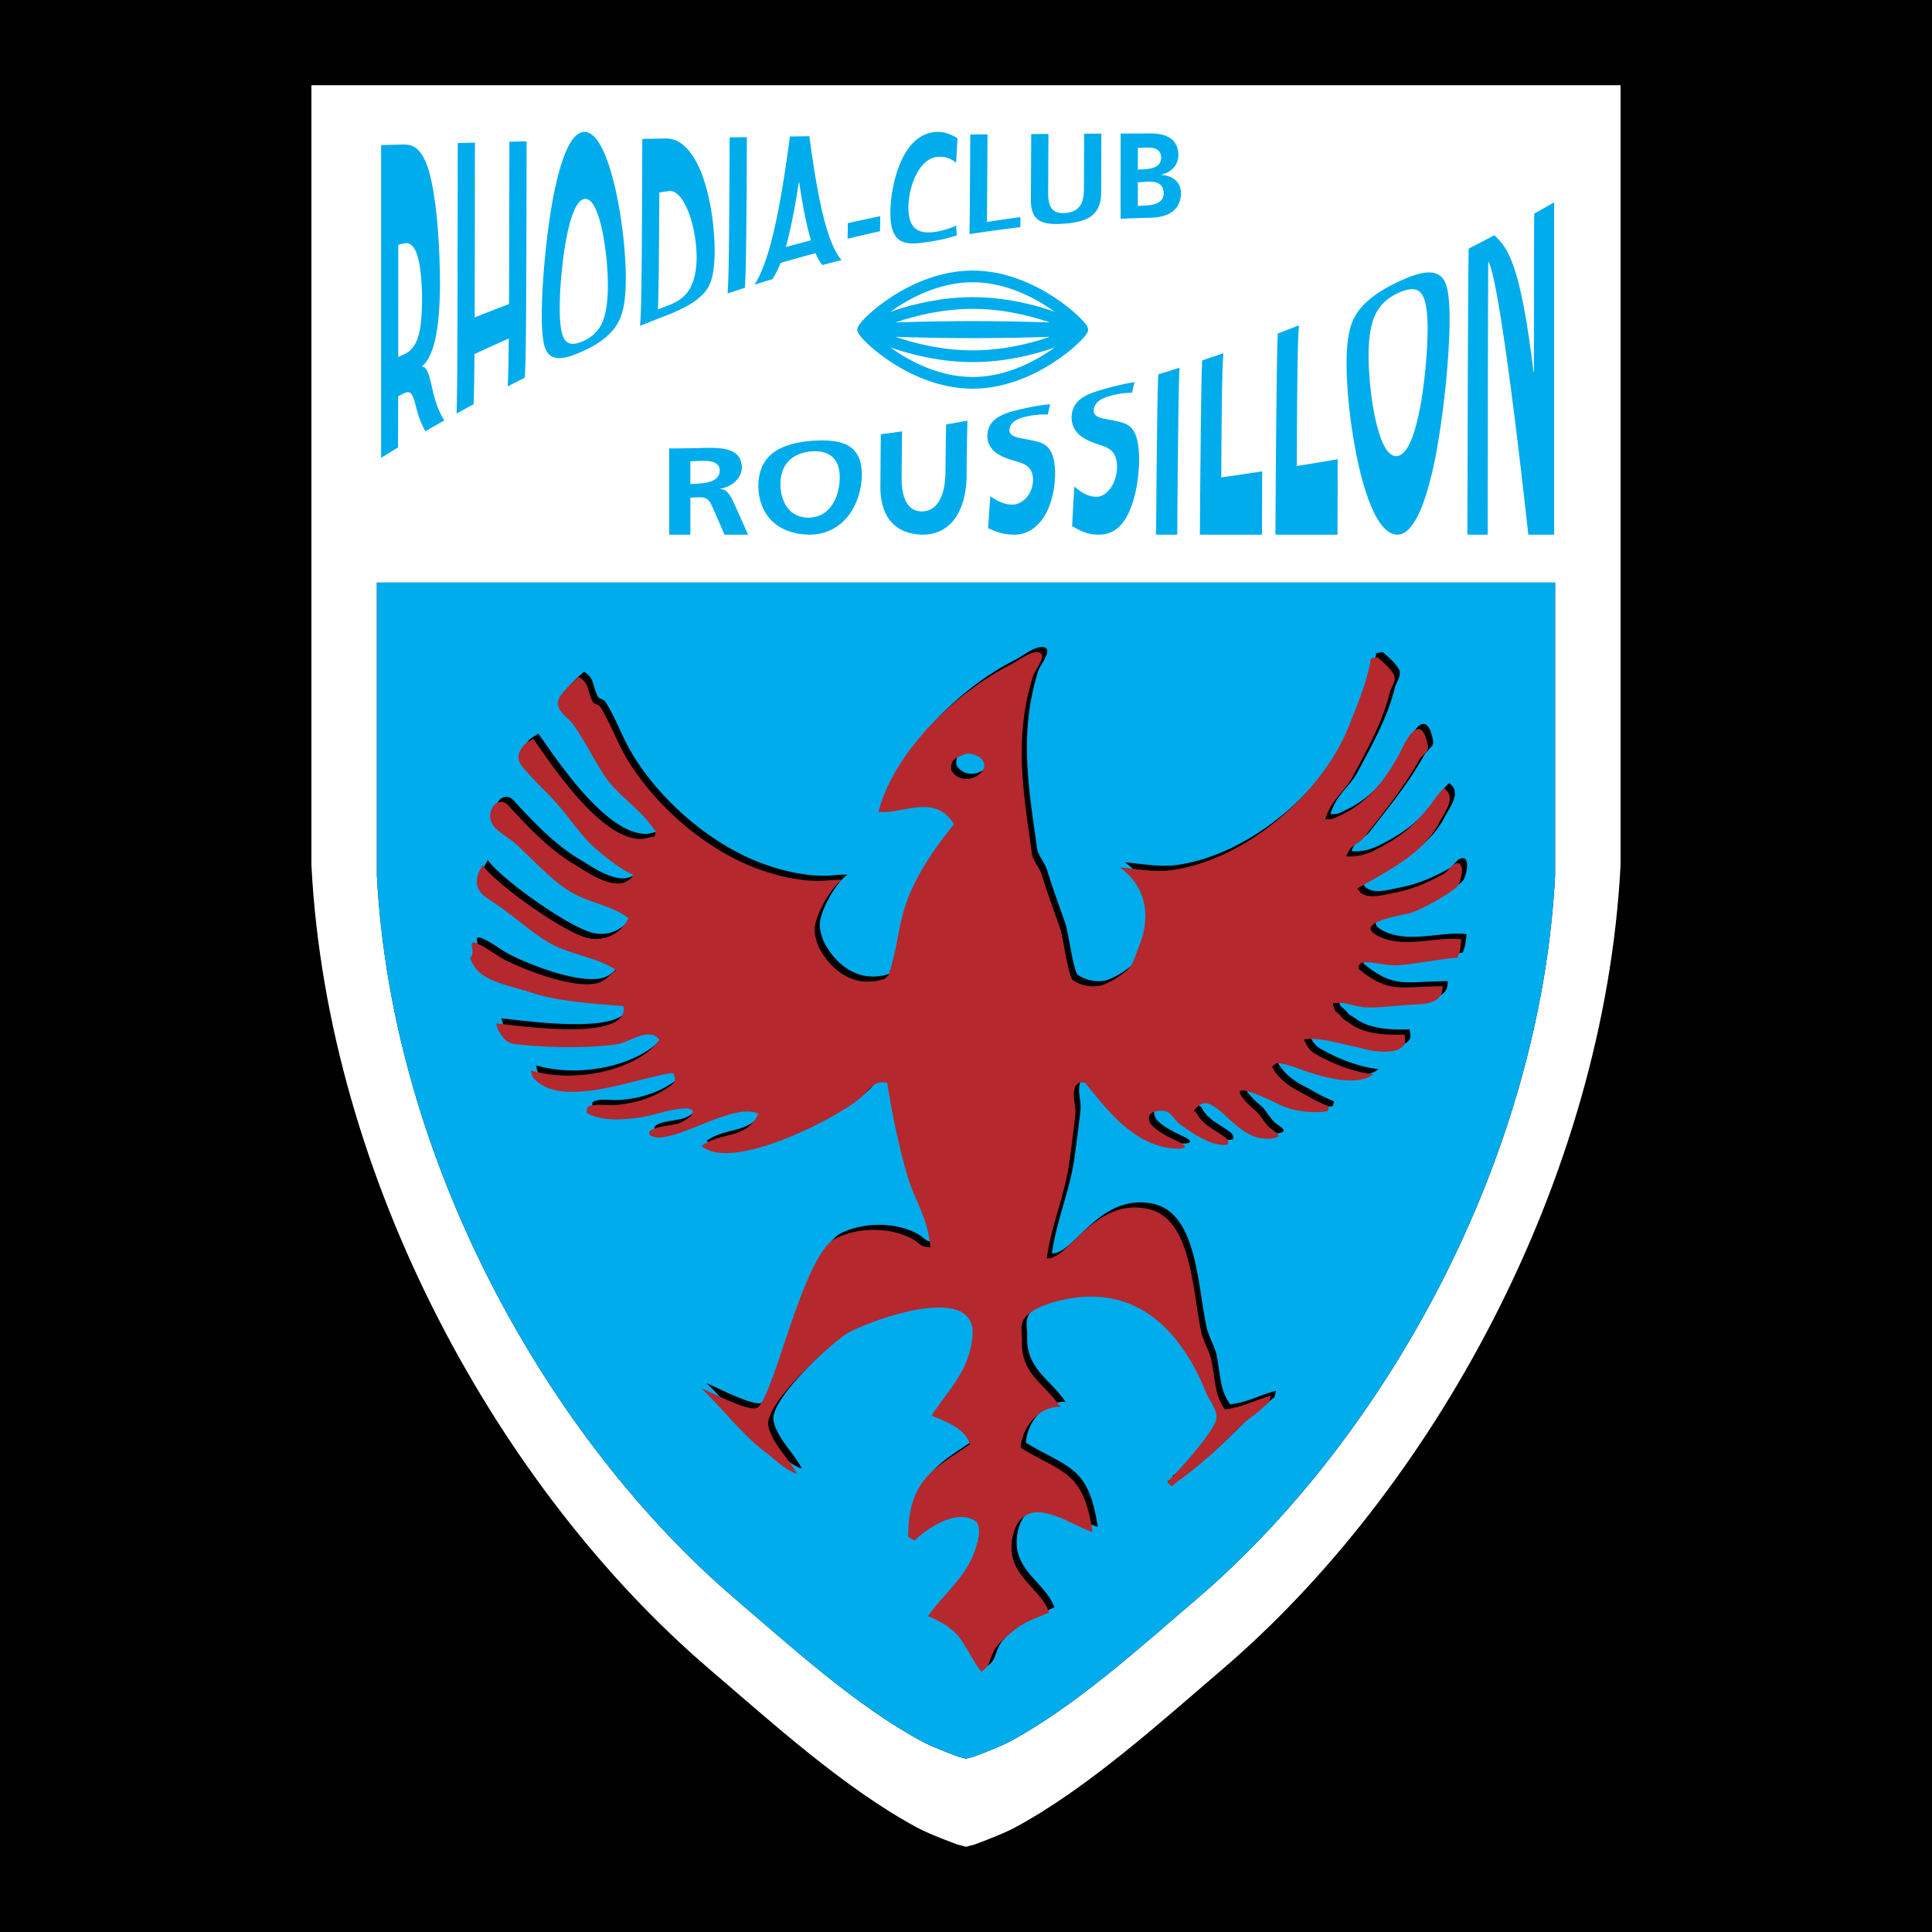
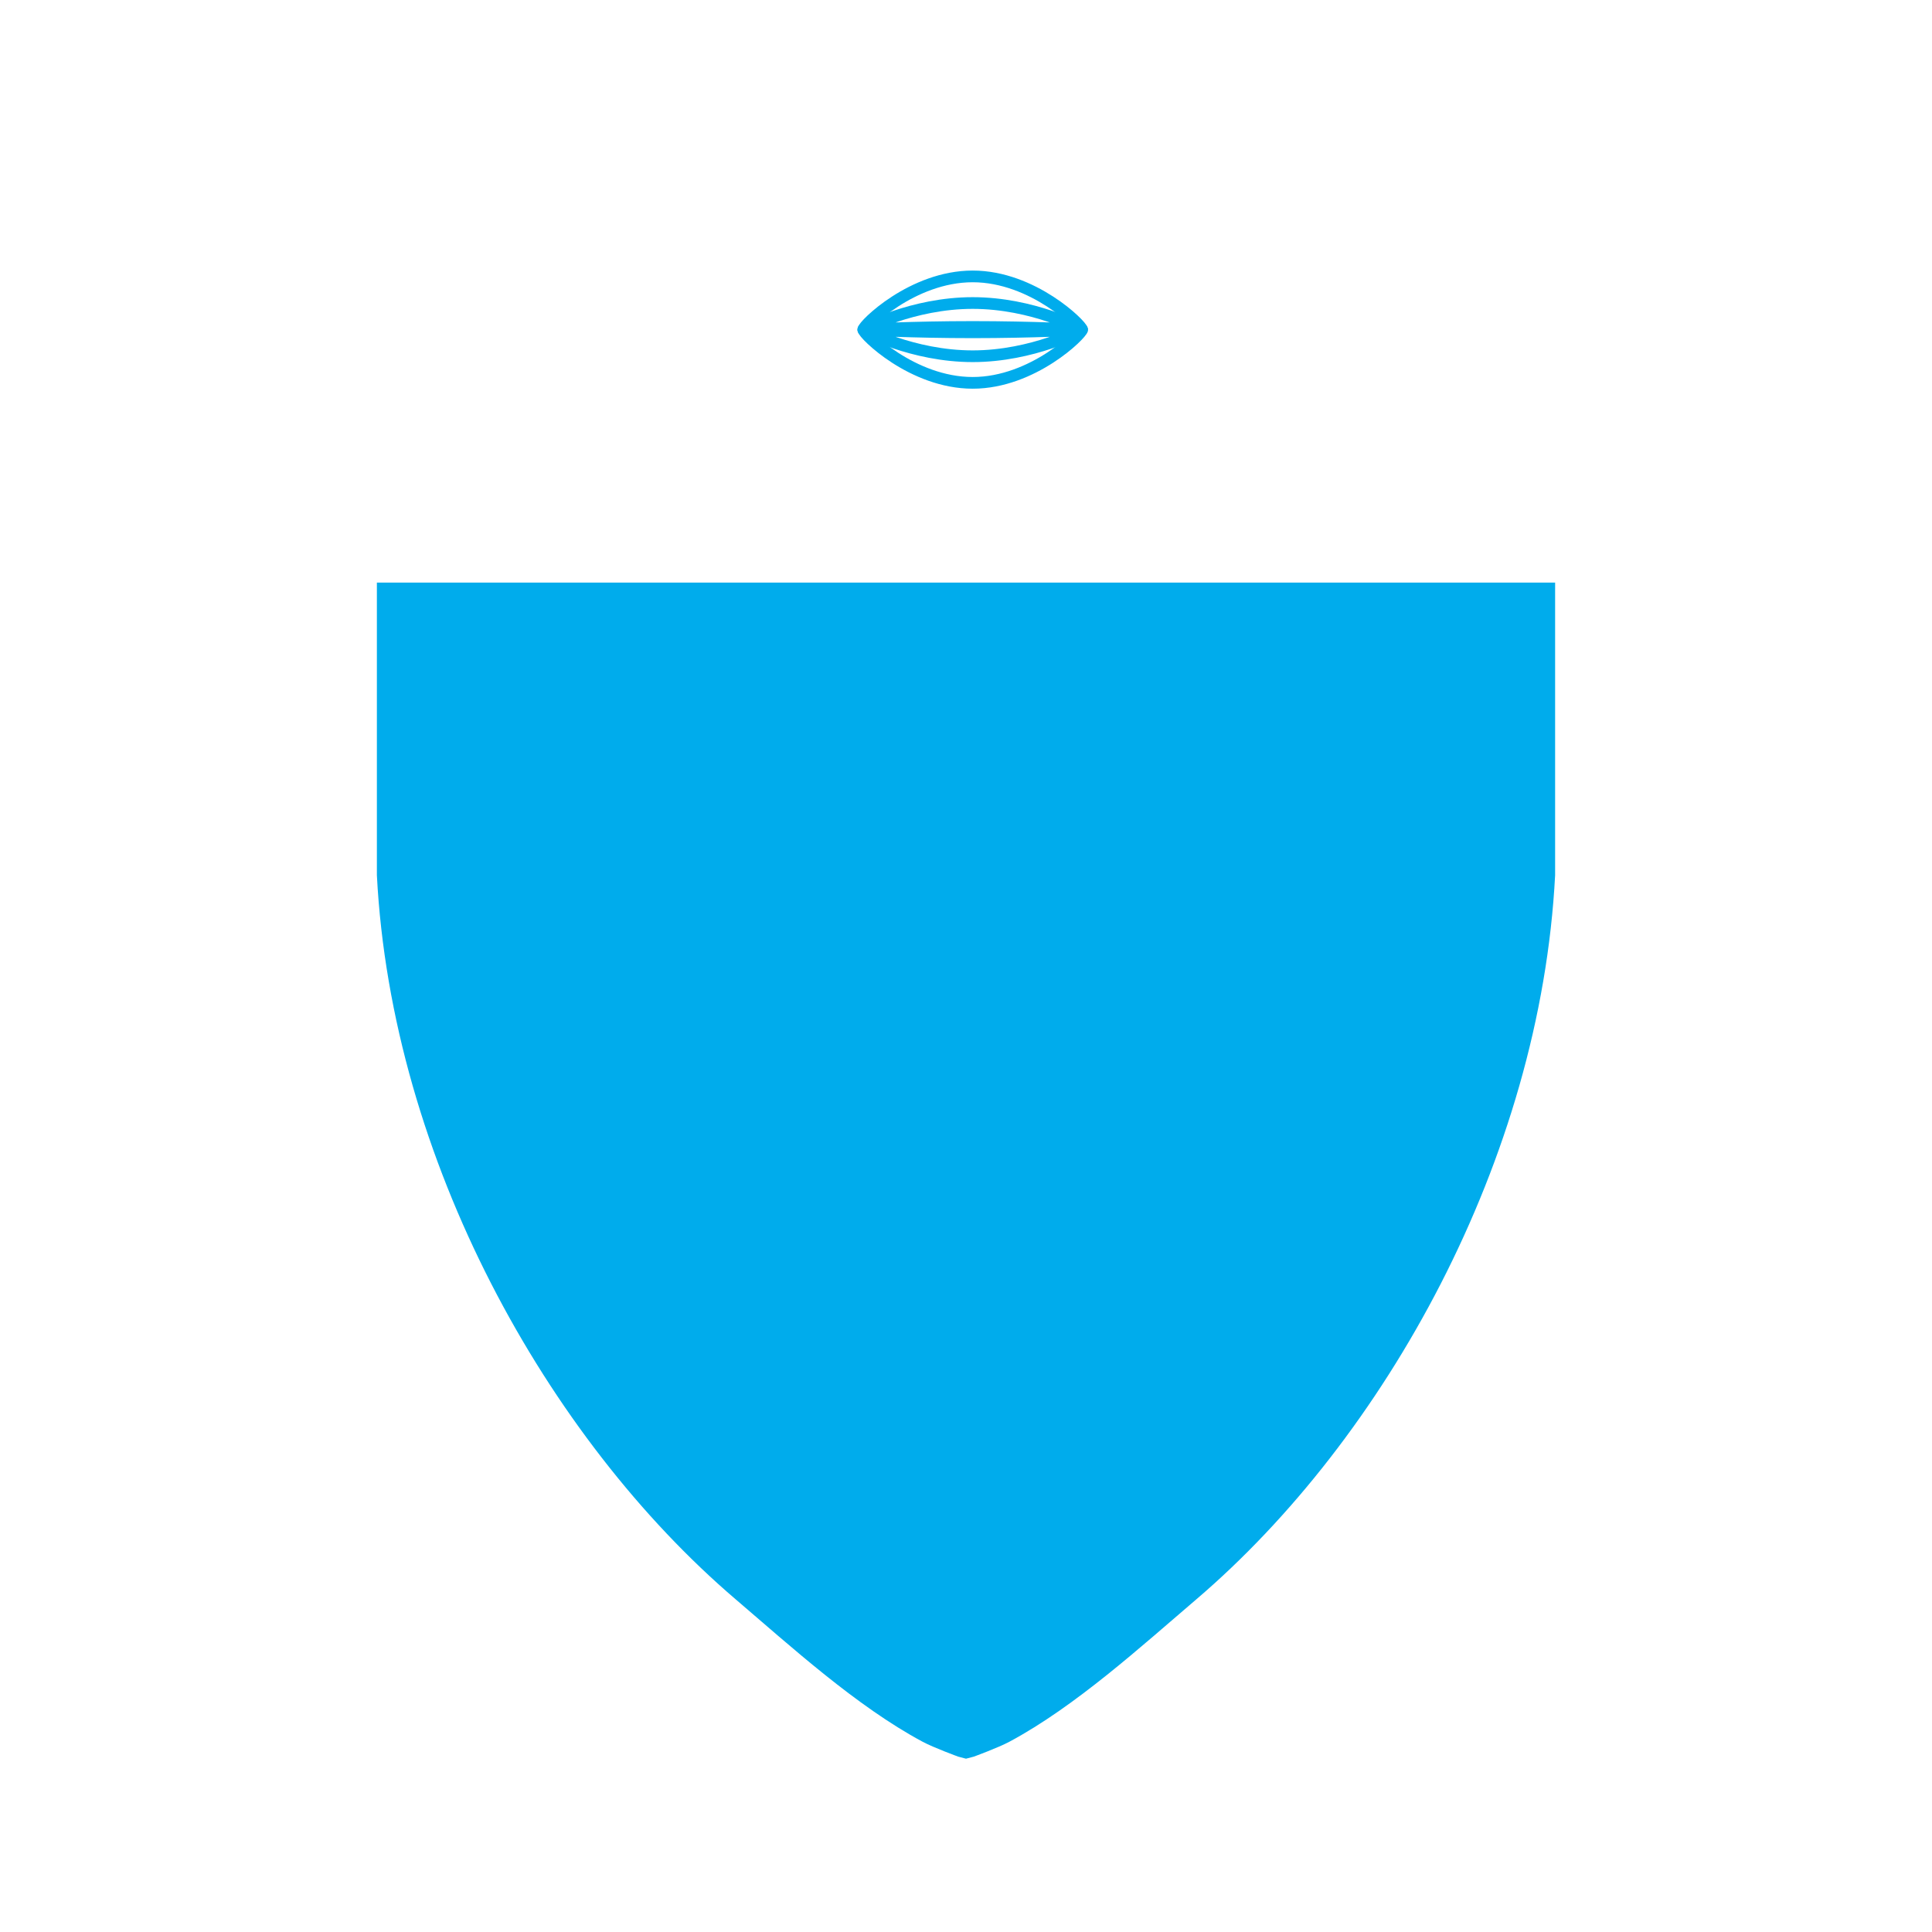
<svg xmlns="http://www.w3.org/2000/svg" width="2500" height="2500" viewBox="0 0 192.756 192.756">
-   <path fill-rule="evenodd" clip-rule="evenodd" d="M0 0h192.756v192.756H0V0z" />
-   <path d="M31.07 8.504V86.318c1.632 31.53 18.894 62.426 39.755 80.252 6.054 5.166 13.399 11.869 20.742 15.803 1.247.668 3.951 1.654 3.951 1.654l.859.225.858-.225s2.705-.986 3.951-1.654c7.344-3.934 14.689-10.637 20.742-15.803 20.861-17.826 38.123-48.723 39.756-80.252V8.504H31.07zm124.084 50.233v28.587c-1.469 28.377-17.004 56.184-35.779 72.227-5.449 4.65-12.059 10.684-18.668 14.223-1.123.602-3.555 1.488-3.555 1.488l-.774.203-.773-.203s-2.434-.887-3.556-1.488c-6.608-3.539-13.219-9.572-18.667-14.223-18.775-16.043-34.311-43.85-35.78-72.227V58.126h117.553v.611h-.001z" fill-rule="evenodd" clip-rule="evenodd" fill="#fff" />
  <path d="M155.154 58.737v28.587c-1.469 28.377-17.004 56.184-35.779 72.227-5.449 4.65-12.059 10.684-18.668 14.223-1.123.602-3.555 1.488-3.555 1.488l-.774.203-.773-.203s-2.434-.887-3.556-1.488c-6.608-3.539-13.219-9.572-18.667-14.223-18.775-16.043-34.311-43.85-35.78-72.227V58.126h117.553v.611h-.001z" fill-rule="evenodd" clip-rule="evenodd" fill="#00acec" />
-   <path d="M137.92 92.823c-2.307-1.243 2.129-1.979 3.211-2.223 1.002-.231 4.201-2.025 4.814-2.716.332-.382.867-2.62-.246-2.223-.344.12-.781.803-1.113.988-1.441.787-2.842 1.47-4.689 1.852-1.617.332-3.297.853-3.951-.371 3.012-1.767 6.539-3.426 8.148-6.543.598-1.169 1.777-2.523.492-3.457a5.463 5.463 0 0 0-.863.987c-1.836 2.551-3.326 3.862-6.297 5.31a5.128 5.128 0 0 1-2.592.493c.463-1.257 1.18-1.115 1.852-1.975 1.949-2.516 3.838-4.784 5.432-7.655.166-.305.811-.783.865-1.111.053-.351-.221-1.204-.371-1.481-.848-1.54-2.029 1.111-2.346 1.729-1.342 2.593-3.152 5.004-5.803 6.297-.803.386-.992.548-1.729.494.586-1.934 1.898-2.686 2.717-4.198 1.396-2.604 3.043-5.548 3.703-8.396.102-.448.586-1.003.494-1.605-.1-.617-1.281-1.612-1.729-1.975-.088.05-.594.116-.617.124-.396 2.361-1.365 4.626-2.223 6.791-2.527 6.37-9.889 13.165-17.531 14.322-1.855.278-3.875-.146-5.309-.247 2.639 1.895 3.174 4.881 1.852 8.025-.332.783-.463 1.671-1.17 2.25-.773.633-1.365 1.029-2.314 1.414-.764.305-2.084.225-3.061-.453-.447-.312-.945-4.202-1.234-5.062-.562-1.663-1.273-3.5-1.852-5.432-.189-.621-.906-1.485-.988-2.099-.828-6.019-1.859-11.498.125-17.779.17-.552 1.662-2.311.369-2.346-.816-.023-1.971.922-2.592 1.234-5.275 2.627-11.602 8.527-13.211 14.692 2.384.293 5.583-1.902 7.532 1.235-1.806 2.214-3.832 5.097-4.815 8.025-.745 2.199-.883 4.51-1.605 6.667-.127.371.023.291-.247.494-.027.016-.239.244-.247.248-3.333 1.084-5.552-1.202-6.532-3.088-.189-.363-.396-1.077-.45-1.544-.181-1.52 1.809-4.756 2.785-5.246-.567-.046-1.683.094-2.142.103-.374.003-1.427-.013-1.932-.103-.274-.049-1.008-.153-1.347-.219a23.488 23.488 0 0 1-1.987-.521c-5.891-1.79-11.37-6.671-14.198-11.482-.976-1.659-1.536-3.399-2.593-5.062-.112-.173-.645-.297-.741-.494-.602-1.238-.293-1.752-1.358-2.47-.544.44-1.995 1.729-2.099 2.47-.143.976 1.092 1.679 1.481 2.223 1.166 1.64 1.983 3.353 3.087 5.062 1.339 2.076 3.72 3.422 5.062 5.556.17-.154.096.108.123.124l-.123.494c-.668.073-.973.266-1.482.247-3.997-.154-8.677-7.253-10.618-10-.482.297-.799.424-1.111.864-.849 1.181-.015 1.879.617 2.593.833.945 1.744 1.798 2.593 2.716 1.543 1.671 2.678 3.607 4.445 5.062 1.023.841 2.172 1.782 3.457 2.346-1.35 2.122-4.568-.267-5.803-.988-2.554-1.501-4.714-3.796-6.667-5.926-1.007-1.1-2.35.471-1.604 1.852.374.698 1.736 1.416 2.345 1.975 1.717 1.57 3.307 3.403 5.309 4.692 1.79 1.149 4.275 1.419 5.927 2.716-.68 1.436-2.338 2.393-4.075 1.976-2.45-.59-9.229-5.436-10.495-7.284-.038.158-.289.517-.37.741-.629 1.682.363 2.276 1.605 3.086 1.917 1.246 3.684 2.99 5.679 4.074 1.948 1.057 4.638 1.351 6.421 2.593-.722.486-1.069 1.189-2.223 1.357-2.578.367-7.323-1.566-9.013-2.468-.737-.394-1.508-.995-2.222-1.358-1.783-.907-.352.548-1.111 1.235.208.633.621 1.246 1.111 1.605 1.354.986 3.194 1.27 4.938 1.852 2.612.869 5.903 1.092 9.26 1.357.552 3.512-9.592 2.076-12.717 1.729.15.471.158.625.494 1.111.405.588.706.896 1.605.988 3.047.312 6.852.408 9.877 0 1.057-.146 2.095-.969 3.209-.988.679-.016.752.213 1.111.494-1.791 2.74-7.906 4.537-12.84 3.086.15.479.038.561.494.988 2.963 2.775 10.008-.242 13.704-.74.405.898.112 1.041-.741 1.605-1.312.859-2.99 1.445-5.062 1.604-.833.062-1.813-.158-2.593.125-.235.08-.135.354-.247.617 1.543 1.088 4.985.697 7.038.123.811-.232 4.245-1.123 3.457.123-.181.281-1.022.775-1.358.865-.645.162-1.778.273-2.346.492-1.104.426-.332 1.043.864.865 2.897-.439 7.319-3.379 9.507-2.346-1.227 2.6-3.612 1.744-5.68 3.211 3.106 2.801 14.584-3.297 16.297-5.186.752-.834 1.065-1.297 2.222-1.113.594 3.547 1.115 6.074 1.976 9.137.687 2.447 2.114 4.373 2.346 7.285-1.112-.039-1.038-.428-1.852-.863-2.165-1.162-5.383-1.178-7.655 0-3.303 1.705-6.254 16.555-7.902 16.914-1.057.227-4.661-1.705-5.433-1.977 2.149 2.045 3.913 4.473 6.297 6.297 1.096.838 2.025 1.814 3.21 2.223-.752-1.52-2.546-3.098-2.84-4.814-.378-2.207 6.224-8.141 7.778-9.137 1.632-1.053 13.123-5.514 12.593.248-.332 3.561-2.593 5.508-4.074 7.9 1.52.664 3.249 1.209 3.828 2.84-3.365 2.373-6.174 3.398-6.174 9.26.124.047.44.258.617.371.915-.877 4.009-3.287 6.051-1.977.914.588.041 2.926-.248 3.582-1.069 2.402-3.017 3.9-4.444 5.926 3.63 1.535 3.268 2.697 5.31 5.555 1.014-.666.74-1.152 1.357-2.221.451-.787 1.938-1.988 2.717-2.471.807-.506 1.84-.824 2.715-1.234-.947-2.559-4.281-3.727-3.703-7.285.312-1.928 1.451-3.09 3.457-2.592 1.891.467 2.9 1.301 4.568 1.852-.91-6.127-2.951-5.834-7.16-8.395.076-2.033 1.9-4.225 3.949-4.074-1.465-2.242-3.955-3.279-3.826-6.545.023-.664-.209-1.465.123-2.098.736-1.42 4.039-2.227 6.049-2.346 6.76-.406 10.338 4.945 12.225 9.629.25.625 1.152 1.672.986 2.594-.223 1.199-3.746 5.146-4.691 6.049h-.123c.059.043-.336.127.371.617.227-.17.389-.334.617-.492 1.793-1.281 3.502-2.787 5.061-4.322.766-.756 1.562-1.625 2.471-2.223.613-.408 1.002-.934 1.604-1.357-.014-.008.094-.506.125-.617-1.672.432-2.666 1.1-4.568 1.357-1.027-1.455-.918-2.678-1.357-4.939-.145-.732-.83-1.971-.988-2.715-.922-4.291-.973-11.387-5.309-12.348-5.348-1.188-7.902 5.039-10.125 4.939.439-3.248 1.764-6.211 2.223-9.383.234-1.664.467-3.539.617-4.816.123-1.1-.355-1.887 0-2.963.039-.127.305-.273.371-.371-.229-.045.801 0 .617 0 2.033 2.502 4.664 6.102 8.643 6.545 0 0 2.098.201.986-.494-.23-.146-.436-.23-.74-.371-.66-.307-1.979-1.01-2.346-1.604-.629-1.016.479-1.42 1.482-1.236.512.094.967.945 1.357 1.236 1.262.93 3.256 2.338 4.814 2.098 0 0 .26-.361-.246-.74-.904-.68-1.748-1.012-2.469-1.852-.205-.24-.291-.479-.494-.742-.082.174-.125-.123-.125-.123.611-.555.953-1.006 1.977-.369 1.559.969 3.102 3.541 5.803 3.209 1.293-.162.32-.633-.123-.988-.664-.535-.918-1.311-1.605-1.852a9.038 9.038 0 0 1-1.111-1.111c-1.795-2.184 3.557.58 3.951.742 1.242.508 2.893.701 4.445.492l.123-.492c-1.262-.467-1.918-.938-2.963-1.482-1.139-.594-2.1-1.322-2.717-2.469.035-.035.486-.359.494-.371.859.115 1.334.246 1.975.494 1.906.725 5.949 2.037 7.654.617-1.967-.158-4.387-1.168-5.926-2.1-.686-.416-.988-1.357-.988-1.357 1.541-.238 3.412.383 5.186.74.023.004.617.154.494.125 1.055.309 2.982.625 3.951 0 .625-.41.451-.807.371-1.359-2.072.082-4.098-.1-5.434-1.111-.23-.178-.578-.318-.74-.523-.707-.9-.609-.236-.988-1.451 1.143-.268 2.096.293 3.211.371 1.316.088 2.998-.178 4.445-.248.947-.051 2.326-.027 2.963-.74.4-.455.273-.59.369-1.111-4.221 0-5.301.787-8.395-1.729-.004 0-.078-.533.369-.618.965-.193 2.324.34 3.582.247 2.033-.154 4.447-.679 5.926-.741.246-.687.297-.961.371-1.852-2.525-.318-5.82 1.01-8.394-.375zM95.448 76.401s-.189-.702.247-1.111c.205-.197 1.049-.602 1.357-.617.309-.02.758.12.988.247 2.073 1.131-1.165 3.531-2.592 1.481z" fill-rule="evenodd" clip-rule="evenodd" />
-   <path d="M137.406 93.337c-2.309-1.242 2.129-1.979 3.209-2.222 1.004-.231 4.201-2.026 4.816-2.716.332-.382.867-2.62-.248-2.223-.344.12-.779.803-1.111.988-1.443.787-2.844 1.47-4.691 1.852-1.617.332-3.295.853-3.951-.37 3.014-1.767 6.541-3.426 8.148-6.544.598-1.169 1.779-2.523.494-3.457a5.386 5.386 0 0 0-.863.987c-1.838 2.55-3.326 3.862-6.297 5.309a5.14 5.14 0 0 1-2.594.494c.463-1.258 1.182-1.115 1.852-1.976 1.949-2.515 3.84-4.784 5.434-7.654.166-.305.811-.783.863-1.111.055-.351-.219-1.204-.369-1.481-.85-1.54-2.029 1.111-2.346 1.729-1.344 2.592-3.152 5.004-5.803 6.297-.803.386-.992.548-1.729.493.586-1.933 1.898-2.685 2.715-4.198 1.396-2.604 3.045-5.548 3.705-8.395.1-.448.586-1.003.494-1.605-.102-.617-1.281-1.612-1.729-1.975-.09.05-.596.116-.617.124-.398 2.361-1.367 4.626-2.223 6.791-2.527 6.37-9.889 13.165-17.533 14.322-1.855.277-3.873-.146-5.309-.247 2.639 1.895 3.176 4.88 1.852 8.025-.332.783-.461 1.67-1.17 2.249-.771.633-1.365 1.029-2.314 1.416-.764.305-2.082.225-3.059-.455-.447-.312-.945-4.202-1.234-5.062-.562-1.663-1.273-3.499-1.852-5.432-.189-.622-.906-1.486-.988-2.099-.83-6.019-1.859-11.498.123-17.779.17-.552 1.664-2.312.371-2.346-.818-.023-1.973.922-2.594 1.234-5.274 2.627-11.601 8.526-13.21 14.692 2.384.293 5.583-1.902 7.532 1.234-1.806 2.215-3.832 5.097-4.815 8.025-.745 2.199-.884 4.51-1.605 6.667-.127.369.023.289-.247.494-.027.014-.239.242-.248.246-3.333 1.084-5.552-1.201-6.532-3.088-.189-.363-.396-1.077-.45-1.543-.182-1.52 1.809-4.756 2.785-5.246-.567-.046-1.683.094-2.142.102-.375.004-1.427-.013-1.933-.102-.274-.05-1.008-.154-1.347-.22a23.385 23.385 0 0 1-1.986-.521c-5.89-1.79-11.369-6.67-14.198-11.482-.976-1.659-1.536-3.399-2.593-5.062-.112-.174-.644-.297-.741-.494-.602-1.238-.293-1.751-1.358-2.469-.544.44-1.995 1.729-2.099 2.469-.143.976 1.092 1.678 1.481 2.223 1.166 1.64 1.983 3.353 3.086 5.062 1.339 2.076 3.72 3.422 5.062 5.556.17-.154.097.108.124.124l-.124.494c-.668.074-.973.267-1.482.248-3.997-.155-8.677-7.254-10.618-10.001-.482.297-.799.424-1.111.865-.849 1.18-.015 1.879.618 2.592.833.945 1.744 1.798 2.593 2.716 1.543 1.671 2.677 3.607 4.444 5.062 1.023.841 2.172 1.783 3.458 2.346-1.351 2.122-4.568-.267-5.803-.988-2.554-1.501-4.715-3.796-6.667-5.926-1.007-1.1-2.35.471-1.605 1.852.374.698 1.736 1.416 2.346 1.976 1.717 1.57 3.307 3.403 5.309 4.691 1.791 1.149 4.275 1.42 5.926 2.716-.679 1.436-2.338 2.393-4.074 1.976-2.45-.59-9.229-5.437-10.495-7.285-.039.158-.29.517-.371.741-.629 1.682.363 2.276 1.605 3.086 1.917 1.246 3.685 2.99 5.679 4.074 1.948 1.057 4.638 1.35 6.42 2.594-.722.484-1.069 1.188-2.223 1.357-2.577.367-7.323-1.566-9.013-2.47-.737-.393-1.508-.995-2.222-1.358-1.782-.907-.351.548-1.111 1.234.208.632.621 1.246 1.111 1.605 1.354.988 3.195 1.27 4.938 1.852 2.612.869 5.903 1.092 9.26 1.359.551 3.51-9.592 2.076-12.717 1.729.15.471.158.625.494 1.111.405.586.706.895 1.605.986 3.048.312 6.852.41 9.877 0 1.057-.146 2.095-.967 3.209-.986.679-.016.752.211 1.112.492-1.791 2.74-7.906 4.539-12.841 3.088.151.479.039.559.494.988 2.963 2.773 10.008-.244 13.705-.742.405.898.112 1.043-.741 1.605-1.312.859-2.991 1.447-5.062 1.605-.834.062-1.814-.158-2.593.123-.235.082-.135.355-.247.617 1.543 1.088 4.985.699 7.038.123.81-.23 4.244-1.121 3.457.125-.182.281-1.022.775-1.358.863-.645.162-1.778.273-2.346.494-1.104.424-.332 1.041.864.863 2.897-.439 7.319-3.379 9.507-2.346-1.227 2.602-3.611 1.744-5.68 3.211 3.106 2.801 14.584-3.295 16.298-5.186.752-.834 1.064-1.297 2.222-1.111.594 3.545 1.115 6.072 1.975 9.137.687 2.445 2.115 4.371 2.346 7.285-1.111-.039-1.038-.43-1.852-.865-2.164-1.162-5.382-1.178-7.655 0-3.303 1.705-6.254 16.557-7.902 16.914-1.057.229-4.661-1.705-5.433-1.975 2.149 2.045 3.913 4.471 6.297 6.297 1.096.836 2.025 1.812 3.21 2.223-.752-1.521-2.546-3.1-2.839-4.816-.378-2.207 6.223-8.141 7.778-9.137 1.632-1.053 13.121-5.512 12.594.248-.333 3.561-2.593 5.51-4.075 7.902 1.52.662 3.249 1.207 3.827 2.838-3.364 2.373-6.173 3.4-6.173 9.26.124.047.44.26.618.371.914-.875 4.009-3.287 6.049-1.975.914.586.043 2.924-.246 3.58-1.069 2.404-3.018 3.9-4.445 5.926 3.63 1.537 3.268 2.697 5.308 5.557 1.016-.668.742-1.154 1.359-2.223.451-.787 1.936-1.986 2.715-2.469.807-.506 1.842-.826 2.717-1.236-.949-2.557-4.283-3.727-3.703-7.283.312-1.93 1.449-3.09 3.457-2.594 1.891.467 2.9 1.301 4.566 1.854-.91-6.127-2.951-5.834-7.16-8.396.078-2.033 1.902-4.225 3.951-4.074-1.467-2.242-3.955-3.279-3.828-6.543.023-.664-.207-1.467.125-2.1.736-1.42 4.039-2.227 6.049-2.346 6.76-.404 10.336 4.945 12.223 9.631.252.625 1.154 1.67.988 2.592-.225 1.201-3.746 5.146-4.691 6.051h-.123c.057.041-.336.127.369.617.229-.17.391-.336.617-.494 1.795-1.281 3.504-2.785 5.062-4.322.764-.756 1.562-1.623 2.469-2.221.613-.41 1.004-.936 1.605-1.359-.016-.008.094-.506.123-.617-1.67.432-2.666 1.1-4.568 1.357-1.025-1.453-.918-2.678-1.357-4.938-.143-.732-.83-1.973-.988-2.717-.922-4.291-.971-11.385-5.309-12.346-5.348-1.189-7.902 5.039-10.123 4.938.439-3.248 1.762-6.211 2.221-9.383.236-1.662.467-3.537.619-4.814.123-1.1-.355-1.887 0-2.963.037-.129.305-.275.369-.371-.227-.047.803 0 .617 0 2.033 2.5 4.666 6.1 8.643 6.543 0 0 2.1.201.988-.492-.232-.148-.436-.232-.74-.371-.66-.309-1.98-1.012-2.348-1.605-.627-1.016.479-1.42 1.482-1.234.514.092.969.945 1.357 1.234 1.264.93 3.258 2.338 4.816 2.1 0 0 .258-.363-.248-.742-.902-.678-1.746-1.01-2.469-1.852-.203-.238-.289-.479-.494-.74-.08.174-.123-.123-.123-.123.609-.557.953-1.008 1.975-.371 1.559.969 3.104 3.543 5.803 3.211 1.293-.162.322-.633-.123-.988-.664-.537-.918-1.312-1.605-1.852a9.31 9.31 0 0 1-1.109-1.111c-1.795-2.184 3.557.578 3.949.74 1.244.51 2.895.703 4.445.494l.123-.494c-1.262-.467-1.918-.938-2.963-1.482-1.139-.594-2.1-1.322-2.717-2.469.035-.035.486-.359.494-.371.861.117 1.336.248 1.977.494 1.906.727 5.949 2.037 7.654.619-1.969-.16-4.387-1.17-5.926-2.1-.688-.418-.988-1.359-.988-1.359 1.539-.238 3.41.383 5.186.742.023.004.617.154.494.123 1.053.309 2.982.625 3.951 0 .625-.408.451-.807.369-1.357-2.07.08-4.096-.102-5.432-1.111-.232-.178-.58-.32-.74-.523-.707-.9-.609-.236-.988-1.453 1.143-.266 2.096.295 3.209.371 1.316.088 2.998-.178 4.445-.248.949-.049 2.326-.025 2.963-.74.402-.455.275-.59.371-1.111-4.221 0-5.301.787-8.395-1.729-.006 0-.078-.531.369-.617.965-.192 2.322.34 3.58.248 2.033-.154 4.449-.68 5.928-.742.246-.687.297-.96.369-1.852-2.521-.313-5.815 1.014-8.388-.371zM94.934 76.916s-.189-.702.247-1.111c.204-.197 1.049-.602 1.357-.617.309-.02.756.119.989.247 2.071 1.13-1.166 3.53-2.593 1.481z" fill-rule="evenodd" clip-rule="evenodd" fill="#b4282e" />
-   <path d="M38.021 14.48c.627-.019 1.226-.036 1.854-.053.934-.027 1.908-.083 2.708 2 .779 2.135 1.292 6.446 1.316 12.077-.044 4.726-.678 7.061-1.775 8.036v.068c.472-.106.726.969.896 1.688.45 2.118.875 2.934 1.308 3.651-.639.361-1.25.71-1.889 1.082-.327-.61-.648-1.269-.986-2.633-.245-.984-.444-1.518-1.177-1.146l-.549.287c-.004 2.801-.009 3.97-.018 5.11-.572.345-1.118.68-1.688 1.033v-31.2zm1.71 21.143l.562-.259c.428-.197.865-.489 1.222-1.236.349-.762.578-1.816.594-4.323-.051-4.865-.938-5.718-1.81-5.515l-.563.137c-.001 4.951-.002 8.44-.005 11.196zM45.667 14.27l1.718-.043c-.009 8.336-.017 13.634-.031 17.448a198.93 198.93 0 0 1 3.429-1.341c.017-3.58.028-8.511.039-16.191l1.718-.041c-.03 18.145-.06 21.448-.179 23.584-.577.287-1.128.565-1.706.859.049-.963.081-2.117.105-4.769a195.4 195.4 0 0 0-3.424 1.55c-.02 2.797-.045 3.976-.085 5.007-.575.31-1.125.611-1.699.929.078-2.44.097-5.618.115-26.992zM58.313 13.159c1.364.03 2.359 2.567 3.09 5.709.695 3.158 1.052 6.531 1.034 9.183-.041 2.629-.434 3.778-1.177 4.755-.759.964-1.793 1.63-3.164 2.257-1.393.621-2.376.862-3.065.485-.68-.398-.991-1.295-.978-4.373.038-3.112.417-7.512 1.124-11.41.751-3.874 1.753-6.577 3.136-6.606zm-.159 20.89c1.77-.805 2.437-2.132 2.493-5.369a28.605 28.605 0 0 0-.523-5.494c-.395-1.893-.962-3.456-1.828-3.332-.865.166-1.441 2.006-1.855 4.269a42.495 42.495 0 0 0-.598 6.348c-.011 3.51.528 4.326 2.311 3.578zM64.081 13.858l2.344-.043c1.333-.012 2.52 1.011 3.446 3.167.898 2.184 1.449 5.306 1.427 8.277-.055 2.939-.649 3.679-1.591 4.485-.956.79-2.166 1.321-3.499 1.839-.794.306-1.552.605-2.346.926.137-1.76.177-5.159.219-18.651zm1.557 17.008c.324-.123.633-.24.958-.361 1.454-.564 2.827-1.381 2.909-4.709.003-3.362-1.31-6.917-2.769-6.737-.324.05-.633.099-.957.151-.031 6.947-.068 9.94-.141 11.656zM72.797 13.707l1.719-.026c-.043 10.068-.085 13.448-.199 15.031-.584.189-1.142.373-1.725.568.12-1.602.161-4.991.205-15.573zM78.811 13.617l1.939-.026c1.097 8.336 2.143 11.077 3.211 12.359-.647.163-1.266.321-1.914.493-.231-.288-.454-.658-.688-1.181-1.179.315-2.305.629-3.483.971a9.424 9.424 0 0 1-.813 1.621c-.604.183-1.183.361-1.787.552 1.245-1.934 2.364-5.9 3.535-14.789zm.92 4.537l-.025.003c-.437 2.83-.857 4.883-1.304 6.487.849-.231 1.659-.445 2.508-.664-.395-1.335-.778-3.118-1.179-5.826zM84.564 23.819c.009-.46.017-.959.024-1.553 1.094-.245 2.14-.471 3.234-.696l-.021 1.498c-1.095.244-2.142.486-3.237.751zM95.459 23.489c-.641.198-1.302.377-1.967.498-2.835.484-4.658.845-4.661-2.819.031-1.877.481-3.972 1.304-5.562.845-1.571 1.979-2.435 3.456-2.448.573.004 1.301.218 1.937.646-.047.875-.091 1.661-.138 2.431-.66-.521-1.227-.635-1.85-.591-1.794.172-2.863 2.793-2.912 5.025.002 2.195 1.014 2.76 2.88 2.434.688-.131 1.473-.378 1.89-.617.021.384.041.707.061 1.003zM96.806 13.417l1.719-.014c-.021 4.024-.043 6.815-.059 8.741 1.131-.175 2.211-.33 3.34-.48l-.002.997c-1.717.206-3.357.431-5.075.698.023-1.793.05-4.9.077-9.942zM102.885 13.372l1.719-.011c-.012 2.286-.021 4.199-.027 5.883.004 1.485.441 2.124 1.779 2.005 1.338-.154 1.775-.93 1.789-2.393.004-1.654.01-3.454.02-5.515l1.717-.008c-.006 2.175-.014 4.096-.016 5.872-.027 2.229-1.27 2.894-3.508 3.097-2.24.172-3.49-.078-3.506-2.323.007-1.796.019-3.942.033-6.607zM111.811 13.324l2.996-.011c1.121.002 2.727.28 2.762 2.147-.016 1.015-.676 1.713-1.711 1.968v.024c1.186.055 1.951.756 1.969 1.802-.039 2.144-1.924 2.434-3.023 2.468a137.09 137.09 0 0 0-3 .109c-.009-2.445-.003-5.271.007-8.507zm1.71 7.224c.275-.016.539-.03.812-.044.811-.046 1.752-.251 1.77-1.225-.018-1.094-.896-1.197-1.77-1.142l-.812.056v2.355zm.002-3.625l.699-.043c.738-.048 1.605-.235 1.625-1.132-.018-1.008-.859-1.045-1.658-1.021l-.664.022-.002 2.174zM66.765 44.743c.771-.003 1.507-.01 2.277-.023 2.297-.041 4.918-.36 4.972 1.932-.016.972-.815 1.863-2.176 2.119v.025c.583.008.901.449 1.116.839.569 1.152 1.679 3.709 1.679 3.709h-2.351s-.834-1.971-1.261-2.894c-.309-.659-.559-.875-1.463-.833l-.679.035-.003 3.691h-2.11l-.001-8.6zm2.114 3.552l.694-.039c1.057-.063 2.211-.261 2.235-1.311-.024-1.01-1.164-.998-2.236-.953l-.694.028.001 2.275zM80.833 43.992c3.367-.258 5.135.447 5.155 3.389-.059 2.968-1.812 5.917-5.191 5.962-3.426-.044-5.108-2.143-5.138-4.903.043-2.753 1.764-4.125 5.174-4.448zm-.028 7.655c2.187-.135 2.951-2.271 2.978-4.003-.008-1.681-.814-2.788-2.951-2.598-2.132.246-2.947 1.599-2.97 3.205.013 1.648.754 3.458 2.943 3.396zM87.877 43.329c.718-.094 1.404-.188 2.123-.291a942.778 942.778 0 0 0-.046 4.654c-.002 1.88.523 3.409 2.161 3.327 1.637-.134 2.184-1.927 2.216-3.937.021-2.255.042-3.737.066-4.734a160.2 160.2 0 0 0 2.123-.376 295.904 295.904 0 0 0-.082 5.552c-.072 3.508-1.6 5.792-4.338 5.82-2.737-.028-4.248-1.701-4.264-4.72.016-2.388.031-4.087.041-5.295zM104.545 41.356a8.161 8.161 0 0 0-2.141.201c-.736.169-1.652.469-1.689 1.381.01.725 1.121.754 2.287 1.004 1.164.259 2.256.525 2.266 3.366-.086 3.748-1.832 6.008-3.988 6.034-1.162-.005-1.641-.189-2.693-.642.072-1.173.145-2.204.217-3.193.732.528 1.533.892 2.375.827.811-.078 1.844-.941 1.887-2.44-.021-1.574-1.119-1.681-2.285-2.051-1.164-.376-2.273-.99-2.271-2.383.068-1.871 1.857-2.299 3.748-2.724.924-.2 1.744-.34 2.523-.405-.082.29-.158.619-.236 1.025zM112.951 39.188c-.668-.01-1.383.095-2.135.295-.736.205-1.652.534-1.697 1.499.004.768 1.113.778 2.275 1.035 1.162.267 2.246.494 2.258 3.878-.033 2.229-.482 4.245-1.213 5.615-.748 1.349-1.701 1.825-2.779 1.833-1.164-.005-1.641-.271-2.693-.844.074-1.481.146-2.757.221-3.958.732.641 1.531 1.092 2.373 1.014.811-.094 1.84-1.165 1.889-2.959-.023-1.883-1.115-1.985-2.281-2.398-1.16-.419-2.268-1.118-2.258-2.59.086-1.974 1.885-2.41 3.773-2.935.922-.249 1.74-.434 2.516-.54-.087.293-.169.629-.249 1.055zM115.566 37.346c.717-.217 1.4-.429 2.117-.655-.135 1.648-.23 16.652-.23 16.652h-2.109s.094-14.371.222-15.997zM119.947 35.958c.715-.237 1.398-.468 2.113-.714-.121 1.439-.172 4.128-.215 12.385 1.381-.195 2.701-.387 4.084-.596-.008 1.707-.023 6.311-.023 6.311h-6.193c0-.001.094-15.708.234-17.386zM127.49 33.275a194.49 194.49 0 0 0 2.107-.817c-.127 1.58-.178 4.28-.217 14.037 1.381-.221 2.701-.439 4.082-.675l-.02 7.523h-6.193c.001 0 .091-18.243.241-20.068zM139.631 28.055c1.664-.765 2.873-1.085 3.738-.725.852.382 1.264 1.301 1.26 4.723-.037 3.464-.502 8.592-1.363 13.293-.924 4.678-2.148 7.96-3.84 7.997-1.713-.036-2.934-2.974-3.826-6.693-.844-3.734-1.268-7.664-1.252-10.662.045-2.971.518-4.165 1.42-5.258.921-1.08 2.179-1.884 3.863-2.675zm-.19 17.441c1.094-.211 1.797-2.42 2.295-5.109.467-2.696.68-5.449.699-7.445-.004-3.855-.736-4.664-2.861-3.748-2.104.977-2.969 2.473-3.031 6.003-.01 1.823.176 4.152.629 6.384.482 2.223 1.176 4.079 2.269 3.915zM146.535 24.802c.867-.443 1.693-.873 2.559-1.331 1.289 1.242 2.57 2.631 3.916 13.707l.031-.01c.004-11.512.012-13.762.031-15.859a196.1 196.1 0 0 0 1.982-1.122v33.156h-2.576s-2.648-24.704-3.963-27.214l-.031.015c-.035 3.171-.059 27.199-.059 27.199h-2.02c.001 0 .042-26.053.13-28.541z" fill-rule="evenodd" clip-rule="evenodd" fill="#00acec" />
  <path d="M97.045 38.197c6.027 0 10.914-4.908 10.914-5.31s-4.887-5.31-10.914-5.31-10.914 4.871-10.914 5.31c0 .439 4.887 5.31 10.914 5.31z" fill-rule="evenodd" clip-rule="evenodd" fill="#fff" stroke="#00acec" stroke-width="1.167" stroke-linecap="round" stroke-linejoin="round" stroke-miterlimit="2.613" />
  <path d="M97.045 35.542c6.027 0 10.914-2.655 10.914-2.655s-4.887-2.655-10.914-2.655-10.914 2.655-10.914 2.655 4.887 2.655 10.914 2.655m0-2.389c6.027 0 10.914-.266 10.914-.266s-4.887-.266-10.914-.266-10.914.266-10.914.266 4.887.266 10.914.266" fill="none" stroke="#00acec" stroke-width="1.167" stroke-linecap="round" stroke-linejoin="round" stroke-miterlimit="2.613" />
</svg>